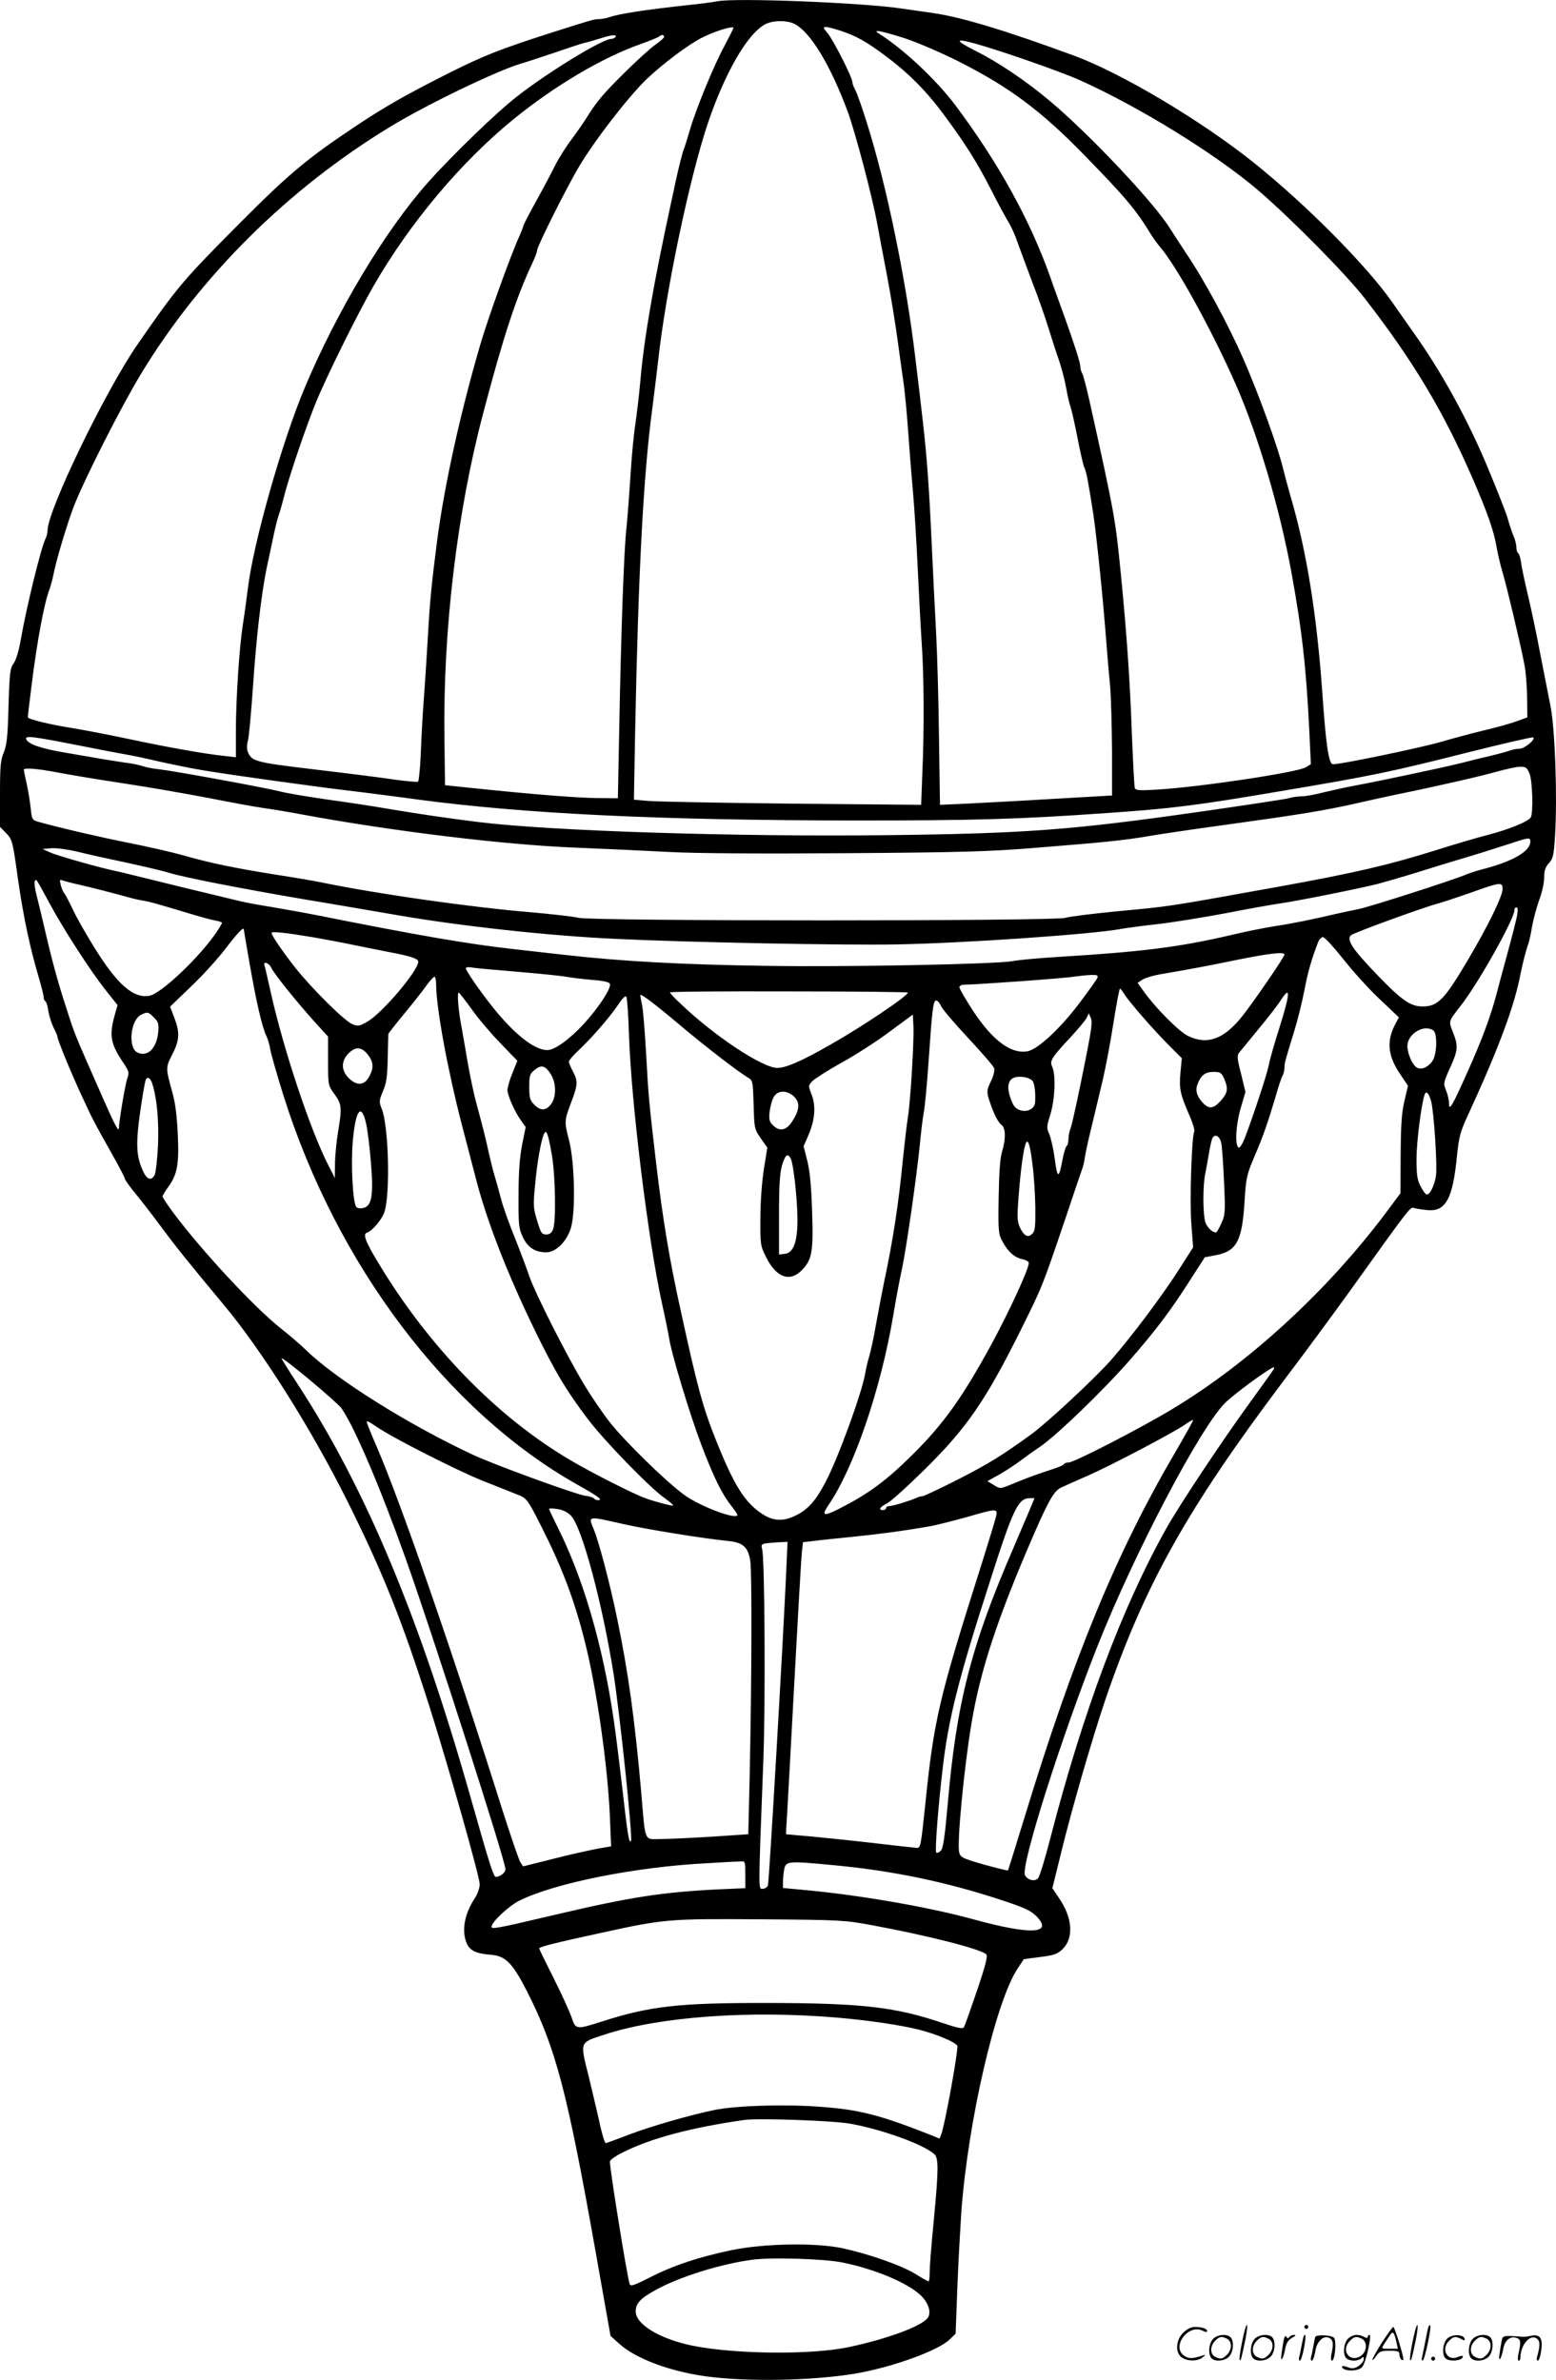
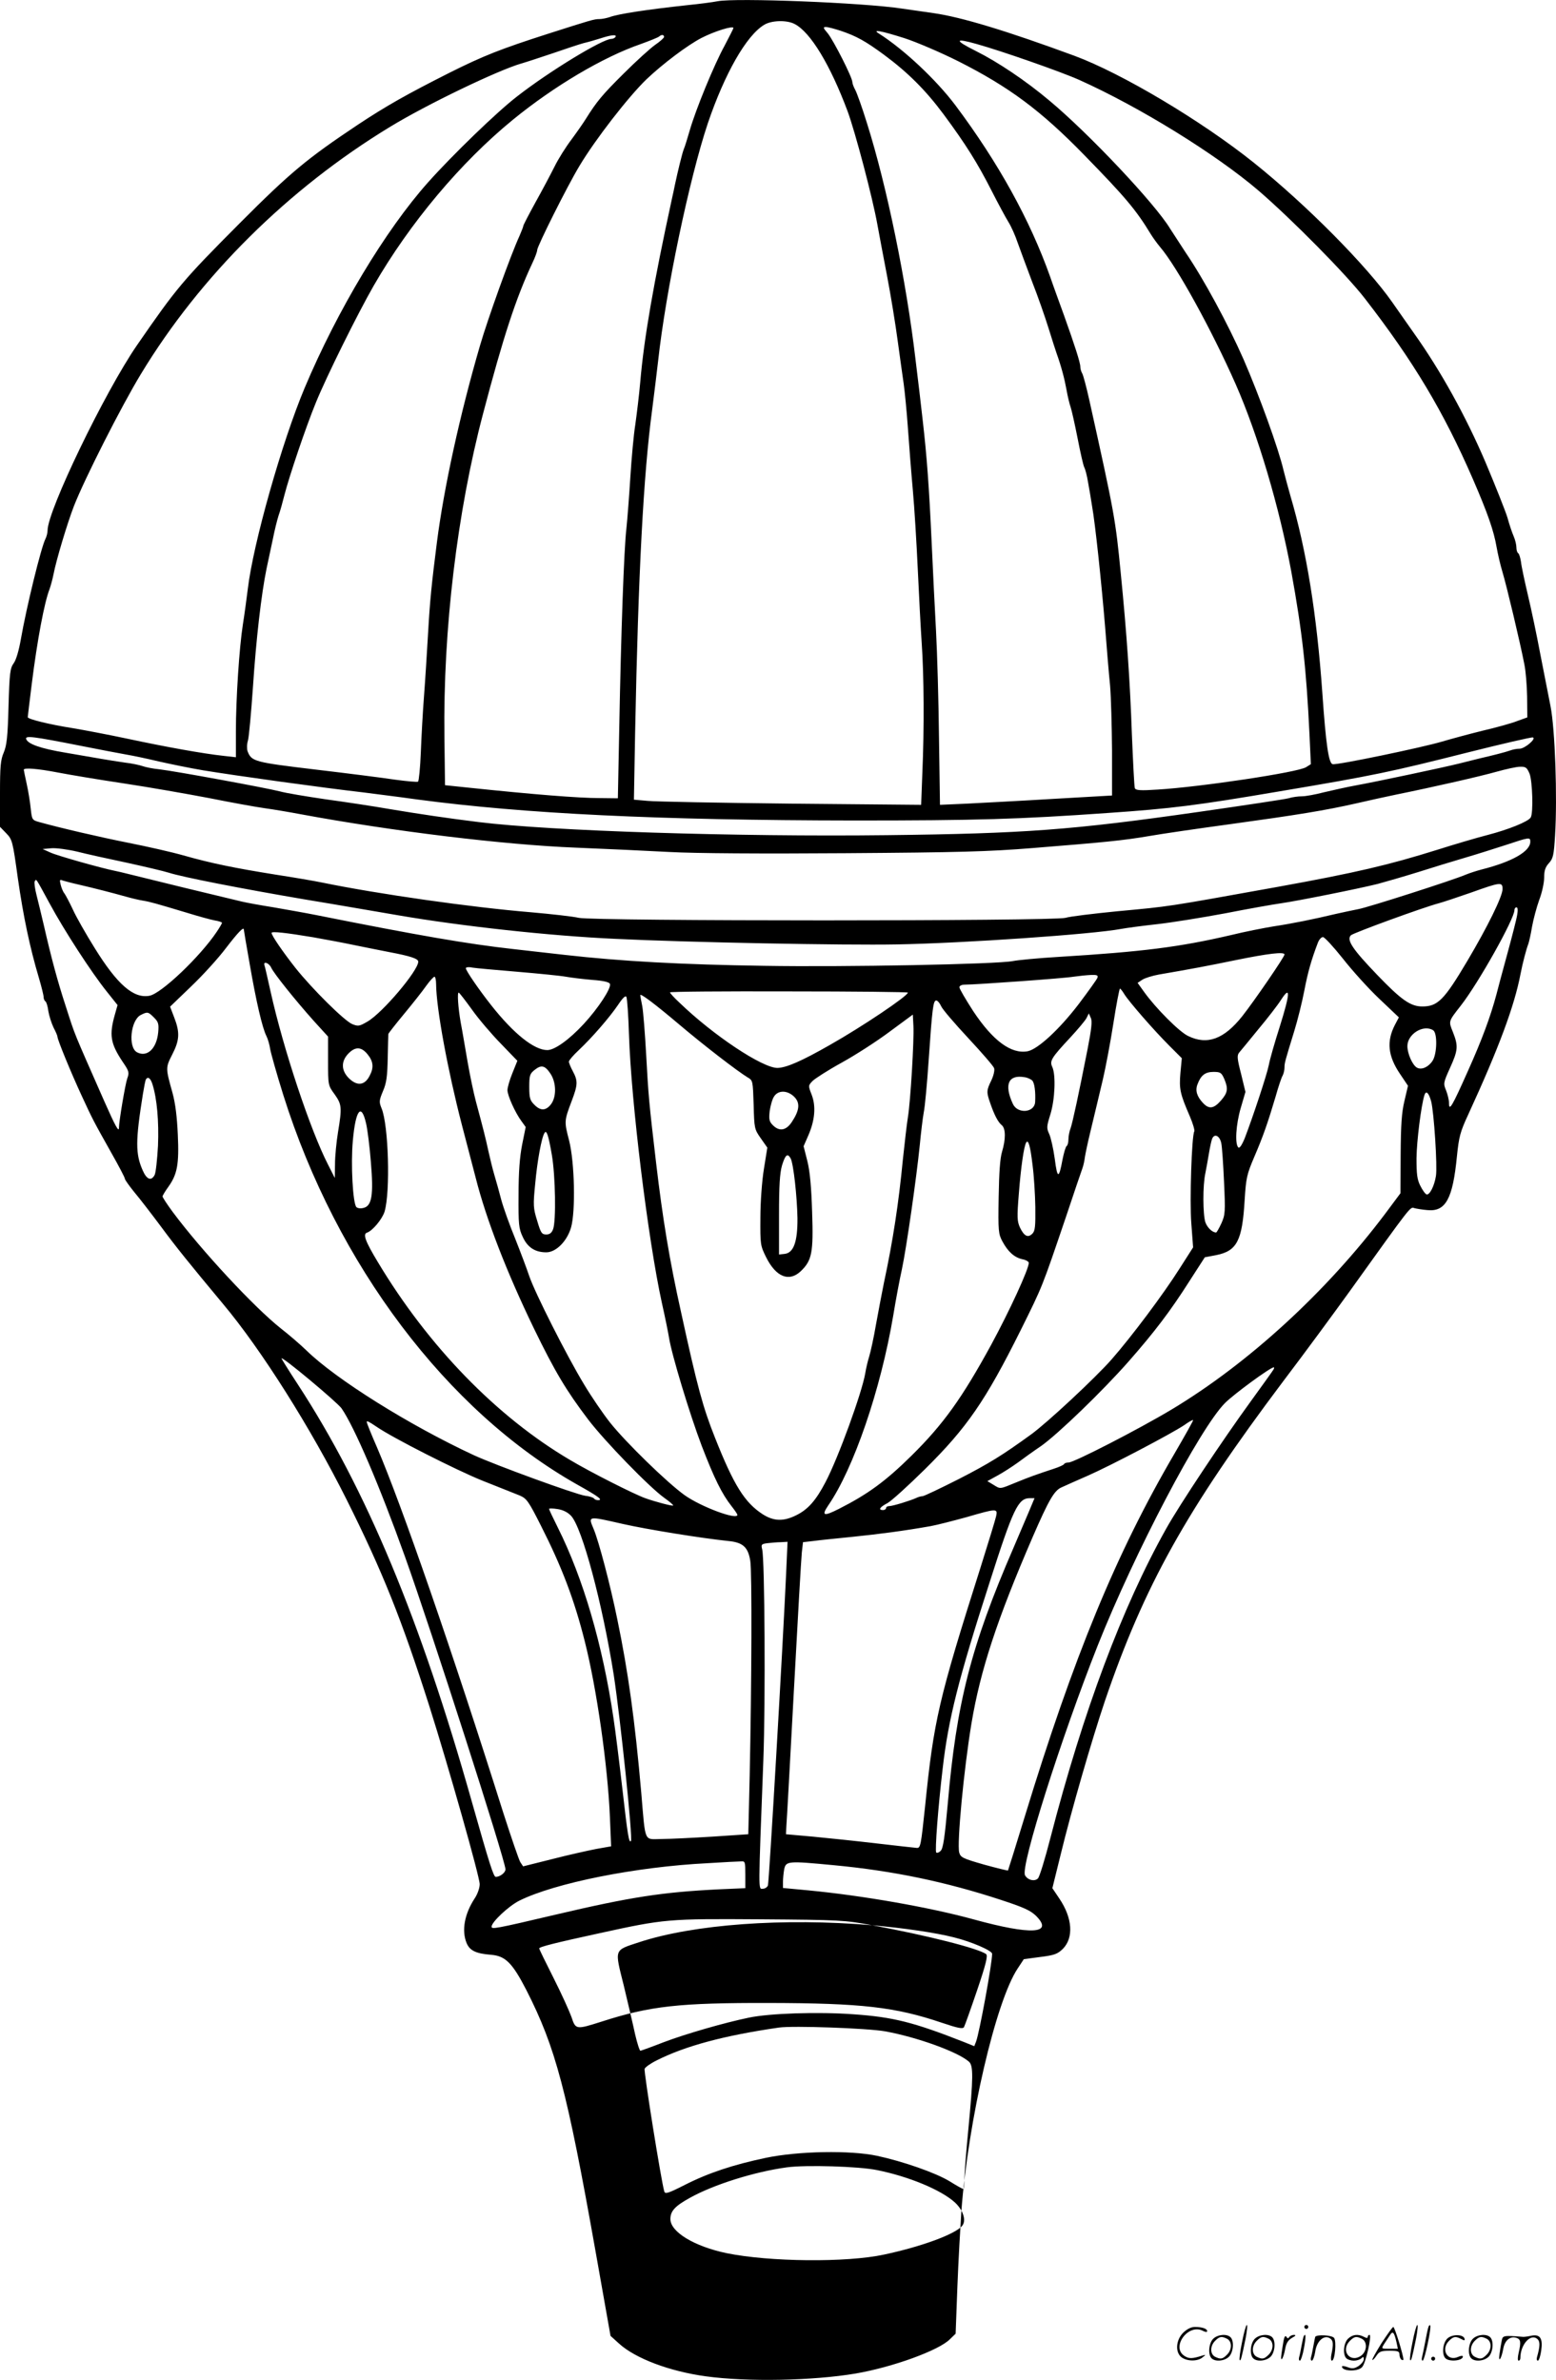
<svg xmlns="http://www.w3.org/2000/svg" version="1.0" viewBox="0 0 784.973 1200.33" preserveAspectRatio="xMidYMid meet">
  <g transform="translate(-0,1200.626) scale(0.1,-0.1)" fill="#000000" stroke="none">
-     <path d="M3620 12000 c-25 -5 -94 -14 -155 -20 -202 -22 -347 -44 -389 -60 -15 -5 -39 -10 -52 -10 -27 0 -40 -4 -259 -74 -240 -77 -326 -111 -496 -196 -216 -109 -319 -167 -464 -263 -255 -170 -341 -241 -595 -496 -289 -290 -318 -325 -519 -616 -163 -237 -451 -834 -451 -934 0 -12 -5 -31 -10 -41 -22 -41 -97 -348 -125 -509 -10 -57 -24 -104 -36 -120 -18 -25 -21 -48 -26 -217 -4 -154 -9 -197 -24 -233 -16 -37 -19 -69 -19 -209 l0 -166 31 -32 c31 -32 33 -39 59 -227 28 -195 61 -351 106 -502 13 -44 24 -88 24 -97 0 -9 4 -19 9 -22 5 -3 12 -25 15 -50 4 -24 16 -61 26 -82 11 -21 20 -42 20 -47 0 -15 70 -185 122 -297 56 -121 58 -125 149 -287 38 -67 69 -126 69 -132 0 -5 22 -36 48 -68 27 -32 87 -110 134 -173 76 -103 143 -186 313 -390 193 -230 443 -626 624 -988 181 -362 278 -605 417 -1041 96 -303 254 -860 254 -898 0 -19 -11 -50 -25 -71 -52 -79 -67 -163 -41 -226 16 -38 47 -53 124 -59 72 -6 107 -41 178 -179 147 -289 204 -503 349 -1320 l75 -423 42 -38 c83 -76 256 -141 439 -166 211 -29 541 -22 755 14 187 32 421 117 476 173 l29 28 9 240 c5 131 15 302 20 379 35 461 174 1058 284 1223 l31 47 83 11 c72 9 87 15 114 41 55 56 49 155 -18 254 l-35 52 41 166 c56 231 159 585 224 778 198 581 411 963 899 1612 111 146 262 352 337 456 314 438 304 425 325 418 11 -3 41 -8 66 -10 92 -9 128 56 149 272 10 97 16 122 57 210 154 335 233 547 264 710 10 52 29 125 39 150 4 11 13 51 19 88 7 38 23 98 36 134 14 36 25 87 25 113 0 36 6 53 24 73 21 23 25 39 31 140 12 191 0 537 -23 652 -11 55 -34 174 -52 265 -17 91 -45 224 -62 295 -17 72 -33 147 -35 168 -3 20 -9 40 -14 43 -5 3 -9 16 -9 29 0 13 -6 39 -14 57 -8 18 -22 60 -31 93 -10 33 -60 159 -111 280 -99 232 -227 463 -361 651 -37 53 -86 122 -108 154 -129 185 -434 493 -700 706 -265 212 -667 451 -905 539 -342 126 -570 195 -710 215 -30 4 -102 15 -160 23 -197 30 -838 55 -930 37z m389 -115 c80 -41 180 -207 267 -440 39 -106 126 -436 150 -570 8 -44 30 -161 49 -260 19 -99 43 -247 54 -330 11 -82 25 -179 30 -215 5 -36 15 -135 21 -220 6 -85 17 -227 25 -315 8 -88 19 -268 25 -400 6 -132 15 -301 20 -375 11 -157 13 -428 3 -654 l-6 -159 -656 6 c-361 4 -687 10 -725 14 l-68 6 6 336 c16 811 42 1303 86 1631 10 80 24 190 30 245 39 356 158 922 251 1200 85 250 194 442 284 496 37 23 115 25 154 4z m-309 -20 c0 -3 -20 -42 -44 -88 -54 -98 -146 -323 -176 -427 -12 -41 -25 -84 -30 -95 -8 -19 -31 -114 -45 -180 -3 -16 -10 -48 -15 -70 -93 -428 -141 -703 -160 -925 -6 -69 -18 -165 -25 -215 -8 -49 -19 -169 -25 -265 -6 -96 -15 -213 -20 -260 -12 -101 -27 -520 -36 -1007 l-7 -353 -91 1 c-107 0 -332 18 -666 53 l-115 12 -3 244 c-7 540 64 1134 195 1630 102 388 166 583 248 758 14 29 25 59 25 67 0 19 152 323 213 424 80 134 247 349 338 437 82 78 208 173 278 209 66 34 161 63 161 50z m541 -14 c80 -27 125 -52 220 -122 120 -89 209 -178 299 -299 114 -154 171 -246 241 -383 34 -67 73 -139 86 -160 14 -22 35 -69 47 -105 13 -37 46 -125 73 -197 28 -71 65 -177 83 -235 18 -58 36 -114 40 -125 24 -67 40 -128 50 -183 6 -35 16 -75 21 -89 5 -14 21 -85 35 -156 14 -72 29 -139 34 -148 5 -9 14 -43 19 -75 6 -32 15 -86 20 -119 16 -87 48 -391 66 -610 8 -104 19 -237 25 -295 5 -58 9 -206 10 -330 l0 -226 -297 -17 c-164 -10 -360 -20 -435 -24 l-136 -6 -5 339 c-2 186 -9 429 -15 539 -6 110 -16 310 -22 445 -13 282 -24 432 -45 615 -8 72 -24 209 -36 305 -47 401 -145 877 -245 1194 -24 78 -51 153 -59 168 -8 14 -15 33 -15 40 0 24 -95 210 -124 246 -24 28 -25 32 -9 32 10 0 43 -9 74 -19z m321 -37 c62 -20 185 -73 273 -117 255 -129 415 -247 636 -474 205 -210 260 -275 334 -397 11 -18 32 -47 47 -65 85 -99 261 -419 382 -693 112 -255 220 -619 280 -943 56 -308 76 -490 92 -821 l7 -152 -24 -15 c-39 -26 -534 -100 -748 -113 -90 -6 -111 -4 -116 7 -3 8 -9 131 -15 274 -9 260 -26 509 -56 810 -27 274 -30 294 -159 875 -14 63 -30 123 -35 132 -6 10 -10 25 -10 35 0 20 -29 110 -82 258 -22 61 -54 148 -70 195 -102 287 -261 575 -478 865 -97 129 -260 282 -386 362 -37 23 11 14 128 -23z m-1457 6 c-3 -5 -13 -10 -21 -10 -44 0 -311 -162 -474 -289 -102 -78 -329 -298 -451 -435 -214 -240 -457 -644 -622 -1036 -114 -271 -260 -785 -287 -1015 -6 -49 -17 -130 -25 -180 -18 -116 -35 -374 -35 -539 l0 -129 -62 7 c-103 11 -291 45 -483 86 -99 21 -225 45 -280 54 -114 18 -225 45 -225 55 0 3 9 78 20 166 28 224 64 414 90 480 6 17 15 50 20 75 13 69 69 256 103 344 53 136 240 505 338 666 299 494 743 934 1256 1246 185 113 545 286 663 320 25 7 97 31 160 52 63 22 133 45 155 51 22 5 60 16 85 24 55 18 83 20 75 7z m245 0 c0 -5 -20 -23 -45 -40 -24 -17 -96 -82 -159 -145 -107 -106 -136 -141 -191 -229 -11 -18 -43 -64 -71 -102 -29 -38 -68 -100 -87 -139 -19 -38 -62 -119 -96 -180 -33 -60 -61 -114 -61 -118 0 -4 -9 -27 -19 -50 -44 -95 -161 -421 -199 -552 -102 -349 -183 -721 -218 -995 -26 -204 -35 -291 -44 -450 -6 -102 -15 -248 -21 -325 -6 -77 -13 -204 -16 -283 -3 -78 -10 -145 -14 -148 -5 -3 -57 2 -117 10 -59 9 -240 32 -401 51 -310 37 -322 41 -342 92 -4 12 -4 36 2 55 5 18 16 139 25 268 16 242 42 469 69 600 9 41 23 109 32 150 8 41 21 93 28 115 8 22 21 69 30 105 25 97 107 340 159 467 53 130 209 445 291 588 182 316 439 622 702 837 208 170 456 317 648 383 44 16 84 32 90 37 12 11 25 10 25 -2z m1578 -36 c125 -35 423 -139 517 -181 303 -136 689 -374 905 -559 167 -144 443 -423 536 -544 245 -316 397 -571 544 -909 75 -173 106 -262 120 -344 6 -34 19 -91 30 -127 20 -66 89 -355 110 -464 7 -33 13 -106 14 -164 l1 -104 -50 -18 c-27 -11 -106 -33 -175 -49 -69 -17 -161 -42 -205 -55 -101 -30 -528 -119 -552 -114 -20 4 -34 98 -52 358 -28 398 -80 721 -161 995 -11 39 -27 97 -35 130 -25 108 -122 376 -202 560 -78 177 -200 403 -292 538 -25 38 -60 92 -78 120 -76 126 -410 480 -608 645 -121 102 -262 196 -372 251 -110 55 -108 67 5 35z m-4528 -3538 c102 -20 210 -41 240 -46 30 -5 102 -20 160 -34 58 -13 159 -34 225 -45 164 -27 604 -88 805 -111 52 -7 176 -22 275 -36 540 -72 1214 -105 2205 -106 615 0 827 6 1280 38 321 22 447 38 865 109 482 81 560 98 949 196 175 44 323 78 329 76 19 -6 -41 -57 -67 -57 -14 0 -35 -4 -48 -9 -22 -8 -84 -24 -158 -41 -19 -5 -64 -16 -100 -25 -76 -19 -410 -90 -525 -111 -44 -8 -114 -24 -157 -34 -42 -11 -91 -20 -110 -20 -18 0 -49 -4 -68 -10 -19 -5 -224 -36 -455 -69 -637 -91 -876 -109 -1570 -117 -756 -9 -1700 21 -2060 66 -162 20 -295 40 -446 65 -85 15 -232 37 -327 50 -95 14 -199 31 -231 40 -71 18 -522 101 -606 111 -33 3 -71 11 -85 16 -14 5 -54 14 -90 18 -36 5 -90 14 -120 19 -30 5 -111 19 -180 31 -126 21 -190 44 -198 69 -6 18 35 13 268 -33z m7316 -141 c15 -37 20 -200 6 -222 -13 -21 -113 -61 -217 -88 -55 -14 -170 -48 -255 -75 -243 -76 -408 -115 -800 -186 -584 -105 -539 -98 -815 -124 -121 -12 -238 -26 -260 -33 -58 -17 -2376 -17 -2455 0 -30 7 -138 19 -240 28 -303 25 -772 92 -1055 150 -38 8 -144 26 -235 40 -206 33 -324 57 -465 97 -60 17 -184 45 -275 63 -146 29 -344 75 -452 105 -36 10 -37 12 -43 68 -3 31 -12 87 -20 123 -8 37 -15 70 -15 73 0 11 69 6 172 -14 57 -11 206 -36 333 -55 126 -19 320 -53 430 -74 110 -22 236 -45 280 -51 44 -6 127 -20 185 -31 459 -85 1025 -154 1385 -168 149 -6 362 -16 475 -22 128 -7 460 -9 885 -6 573 4 722 8 945 26 361 29 456 38 590 61 63 11 248 38 410 60 334 46 477 69 635 105 61 14 151 34 200 44 192 39 424 92 505 115 47 13 100 25 118 25 29 1 35 -4 48 -34z m4 -344 c0 -49 -91 -101 -245 -140 -27 -7 -63 -19 -80 -26 -62 -27 -496 -166 -542 -174 -26 -5 -77 -16 -113 -24 -113 -27 -222 -49 -315 -63 -49 -8 -146 -27 -215 -44 -263 -61 -445 -84 -870 -110 -102 -6 -205 -16 -230 -21 -78 -16 -850 -31 -1255 -24 -416 6 -722 23 -1005 55 -96 11 -215 24 -265 30 -224 25 -474 68 -990 171 -55 11 -152 28 -215 39 -63 10 -135 23 -160 29 -25 6 -157 38 -295 71 -137 34 -266 65 -285 70 -19 5 -46 11 -60 14 -70 14 -290 76 -325 92 l-40 18 44 4 c25 2 83 -6 130 -17 47 -12 160 -37 251 -56 91 -20 185 -42 210 -50 72 -23 364 -80 687 -135 164 -27 376 -64 471 -80 320 -55 764 -104 1097 -119 371 -18 1152 -33 1420 -28 336 6 987 51 1130 78 27 5 109 16 182 24 72 8 227 33 345 55 117 23 242 45 278 50 85 12 394 74 490 98 41 11 134 38 205 60 72 23 177 55 235 72 58 17 150 46 205 64 121 40 125 41 125 17z m-7470 -311 c74 -137 211 -348 288 -444 l55 -69 -13 -46 c-30 -105 -23 -147 38 -239 33 -48 35 -55 24 -85 -10 -28 -42 -217 -42 -249 0 -25 -19 10 -73 132 -162 368 -145 325 -195 480 -42 128 -73 244 -111 410 -12 52 -29 121 -37 153 -8 31 -12 62 -9 68 9 13 2 23 75 -111z m150 94 c78 -18 167 -41 235 -60 28 -8 66 -17 85 -20 37 -6 65 -14 225 -62 55 -17 117 -34 138 -38 20 -3 37 -9 37 -12 0 -3 -12 -24 -27 -46 -83 -124 -279 -311 -339 -322 -80 -15 -162 56 -276 240 -45 72 -95 160 -111 196 -17 36 -36 72 -42 80 -7 8 -15 28 -19 44 -6 25 -5 28 11 21 10 -3 47 -13 83 -21z m7180 -22 c0 -37 -76 -191 -178 -363 -117 -197 -149 -229 -227 -229 -59 0 -106 33 -227 159 -126 131 -156 177 -133 200 12 12 365 141 445 162 19 5 91 29 160 53 151 54 160 55 160 18z m74 -129 c-3 -21 -26 -110 -50 -198 -24 -88 -49 -180 -55 -205 -30 -112 -73 -228 -143 -384 -81 -182 -96 -207 -96 -163 0 15 -7 44 -15 64 -14 34 -14 38 20 113 41 90 42 111 15 180 -23 57 -24 53 40 135 89 114 270 437 270 481 0 8 5 14 10 14 7 0 8 -14 4 -37z m-6424 -75 c0 -2 13 -81 30 -176 32 -185 63 -320 84 -361 7 -14 16 -44 19 -66 4 -22 33 -126 66 -231 269 -856 827 -1596 1484 -1966 109 -61 131 -78 103 -78 -8 0 -17 4 -20 9 -3 4 -22 11 -43 13 -49 7 -452 154 -563 205 -325 151 -696 383 -845 529 -30 29 -88 79 -128 110 -135 107 -400 392 -546 588 -28 38 -51 73 -51 78 0 4 13 26 29 48 45 63 55 113 48 263 -4 90 -12 157 -27 212 -35 125 -35 126 -1 193 37 72 39 111 10 186 l-21 55 105 101 c59 56 139 144 178 196 59 77 89 108 89 92z m350 -39 c63 -11 158 -29 210 -40 52 -11 131 -26 175 -35 106 -20 145 -33 145 -48 0 -45 -180 -258 -256 -302 -41 -24 -47 -25 -77 -13 -39 16 -201 176 -287 284 -63 80 -120 163 -120 176 0 9 72 1 210 -22z m5194 -107 c47 -60 129 -151 184 -203 l99 -94 -20 -38 c-43 -83 -35 -157 25 -246 l41 -61 -18 -77 c-14 -58 -18 -121 -19 -270 l-1 -195 -76 -102 c-297 -395 -692 -757 -1079 -989 -167 -100 -492 -267 -519 -267 -10 0 -21 -3 -23 -8 -1 -4 -25 -15 -53 -24 -88 -29 -119 -40 -190 -69 -83 -34 -77 -34 -114 -11 l-30 18 51 28 c28 15 74 45 102 65 28 21 81 59 118 84 85 60 312 279 442 427 130 148 210 253 306 404 l78 121 58 11 c104 21 131 72 143 278 7 111 11 129 48 216 46 107 69 174 108 305 14 50 30 98 36 107 5 10 9 28 9 40 0 23 2 30 49 183 17 55 40 147 51 205 18 94 36 157 69 243 6 15 17 27 25 27 8 0 53 -49 100 -108z m-294 20 c0 -12 -153 -235 -213 -311 -92 -116 -177 -147 -273 -100 -45 21 -164 141 -222 222 l-33 46 24 16 c14 9 51 20 83 26 169 29 243 43 389 73 162 33 245 43 245 28z m-5112 -66 c13 -29 122 -165 216 -270 l71 -78 0 -123 c0 -122 0 -123 33 -168 36 -51 38 -65 17 -192 -8 -49 -15 -121 -15 -160 l-1 -70 -34 67 c-89 173 -226 584 -290 873 -15 66 -28 126 -31 133 -7 22 23 12 34 -12z m1242 -21 c107 -9 218 -20 245 -25 28 -5 87 -12 133 -16 56 -4 85 -11 89 -20 8 -21 -59 -123 -132 -202 -74 -80 -147 -132 -184 -132 -66 0 -169 82 -282 225 -64 81 -129 176 -129 188 0 5 15 7 33 3 17 -3 120 -12 227 -21z m2926 -31 c-3 -8 -46 -68 -95 -133 -98 -128 -206 -227 -257 -237 -83 -15 -175 53 -274 202 -38 59 -70 113 -70 121 0 7 11 13 26 13 58 0 503 32 549 40 28 4 67 8 89 9 31 1 37 -2 32 -15z m-3336 -31 c1 -124 59 -436 130 -710 23 -87 54 -207 70 -268 53 -209 156 -475 294 -760 105 -216 163 -313 273 -458 84 -110 309 -342 385 -396 27 -19 46 -36 44 -38 -4 -4 -91 19 -141 37 -56 20 -274 130 -378 192 -371 218 -717 575 -971 999 -64 106 -76 141 -55 148 28 9 77 68 89 106 30 101 20 437 -15 521 -13 32 -13 39 7 87 18 41 22 75 24 167 1 63 3 118 3 121 1 4 36 49 80 102 43 52 93 115 111 141 18 25 37 46 42 46 4 0 8 -17 8 -37z m3472 -51 c22 -36 146 -179 227 -260 l63 -63 -7 -74 c-7 -81 -2 -105 47 -218 16 -37 26 -72 23 -77 -13 -21 -24 -350 -15 -465 l9 -120 -67 -105 c-82 -130 -244 -346 -345 -461 -80 -91 -323 -318 -406 -378 -145 -105 -211 -146 -365 -225 -93 -47 -175 -86 -182 -86 -8 0 -22 -4 -32 -9 -28 -13 -118 -41 -136 -41 -9 0 -16 -4 -16 -10 0 -5 -7 -10 -15 -10 -26 0 -17 15 22 35 20 11 105 88 188 170 213 210 307 347 484 702 112 226 106 211 229 573 41 124 79 234 83 245 4 11 10 36 12 55 3 19 15 76 27 125 35 145 37 155 64 268 14 60 38 187 53 283 15 96 30 174 33 174 3 0 13 -13 22 -28z m-1092 8 c0 -17 -232 -173 -395 -265 -142 -81 -218 -114 -263 -115 -76 0 -323 164 -494 329 -27 25 -48 48 -48 52 0 4 270 6 600 5 330 0 600 -3 600 -6z m1876 -172 c-25 -78 -50 -165 -55 -193 -10 -50 -79 -258 -121 -368 -15 -37 -27 -54 -33 -48 -18 18 -12 115 12 198 l24 82 -22 91 c-20 77 -21 93 -10 107 8 10 52 62 97 118 46 55 98 122 115 149 48 74 46 33 -7 -136z m-4075 86 c34 -48 100 -125 146 -172 l83 -86 -25 -62 c-14 -34 -25 -73 -25 -86 0 -27 39 -114 71 -157 l21 -29 -18 -89 c-12 -62 -18 -136 -18 -253 -1 -149 1 -170 21 -212 24 -53 62 -78 119 -78 49 0 105 56 125 126 23 81 18 328 -10 438 -25 96 -25 99 13 199 31 82 32 101 6 150 -11 20 -20 42 -20 49 0 6 22 32 49 57 69 65 157 167 199 229 24 36 38 49 42 40 4 -7 10 -92 13 -188 11 -342 96 -1035 166 -1355 16 -71 32 -150 36 -175 13 -85 105 -388 165 -546 63 -164 102 -243 151 -305 16 -20 29 -40 29 -43 0 -28 -183 40 -266 99 -87 62 -296 265 -377 367 -34 43 -93 129 -130 191 -88 145 -249 464 -277 547 -12 36 -44 121 -71 189 -28 68 -59 155 -70 195 -10 39 -26 96 -35 126 -9 30 -22 84 -30 120 -14 65 -25 109 -63 250 -11 41 -30 131 -42 200 -12 69 -27 159 -35 200 -13 75 -18 150 -10 150 3 0 33 -39 67 -86z m1042 -72 c131 -111 298 -239 349 -270 26 -15 26 -17 30 -138 3 -120 4 -123 36 -169 l33 -47 -17 -106 c-10 -60 -18 -169 -18 -247 -1 -137 0 -141 29 -200 50 -100 116 -126 175 -70 56 54 64 93 57 298 -4 127 -11 205 -24 257 l-19 75 24 55 c33 76 39 146 17 204 -18 46 -18 47 4 70 12 12 77 54 146 92 69 38 178 108 242 156 l118 87 3 -57 c4 -69 -15 -385 -28 -462 -5 -30 -16 -125 -25 -210 -22 -227 -50 -410 -96 -625 -10 -49 -28 -144 -40 -210 -11 -65 -27 -137 -34 -160 -7 -22 -16 -60 -20 -85 -16 -96 -136 -427 -201 -550 -47 -90 -87 -136 -145 -165 -65 -33 -114 -32 -170 3 -92 59 -147 147 -242 387 -61 153 -89 256 -171 632 -59 265 -93 473 -126 753 -36 306 -39 341 -50 543 -6 110 -15 222 -20 249 -6 28 -10 53 -10 55 0 11 71 -42 193 -145z m1325 89 c7 -16 69 -88 137 -161 68 -73 127 -141 130 -151 4 -11 -3 -39 -14 -62 -25 -51 -25 -59 -5 -116 20 -58 39 -95 58 -110 20 -17 20 -71 1 -134 -10 -33 -15 -106 -17 -230 -3 -170 -1 -185 19 -222 28 -52 60 -81 101 -90 17 -3 32 -12 32 -18 0 -32 -97 -242 -189 -412 -148 -271 -242 -402 -403 -561 -131 -129 -220 -194 -366 -268 -77 -39 -89 -35 -54 17 129 187 265 585 328 957 13 80 33 186 44 235 23 108 74 465 90 625 6 63 15 138 20 165 6 28 17 147 25 265 18 263 23 300 38 300 7 0 18 -13 25 -29z m-3971 -57 c22 -22 25 -32 21 -75 -8 -82 -56 -127 -107 -100 -46 25 -32 162 19 188 34 17 37 17 67 -13z m4710 -157 c-46 -234 -76 -372 -86 -401 -6 -15 -11 -40 -11 -56 0 -16 -4 -31 -9 -34 -5 -3 -14 -34 -21 -69 -18 -98 -26 -97 -39 5 -7 51 -20 108 -28 125 -14 30 -13 38 6 99 23 75 28 197 10 238 -15 31 -6 46 90 149 38 41 75 85 82 98 l12 24 10 -23 c8 -16 3 -57 -16 -155z m1743 93 c22 -14 20 -119 -3 -154 -21 -32 -55 -47 -78 -35 -23 12 -49 71 -49 109 0 61 81 111 130 80z m-5376 -121 c29 -35 33 -67 11 -108 -25 -50 -64 -54 -106 -12 -38 39 -39 84 -2 123 35 36 65 36 97 -3z m923 -98 c30 -45 31 -118 2 -155 -26 -33 -53 -33 -84 -1 -21 21 -25 33 -25 89 0 58 3 67 27 86 34 27 52 23 80 -19z m3399 -26 c21 -50 18 -70 -17 -110 -36 -41 -60 -44 -90 -12 -31 33 -40 63 -28 94 17 46 39 63 81 63 35 0 40 -4 54 -35z m-969 -8 c12 -12 18 -58 15 -110 -4 -53 -88 -60 -112 -9 -46 99 -23 150 60 135 14 -2 30 -10 37 -16z m-4438 -19 c23 -73 33 -186 28 -311 -4 -70 -11 -136 -17 -147 -17 -32 -40 -23 -60 23 -37 83 -37 149 1 386 6 36 12 68 15 73 10 16 23 7 33 -24z m3238 -64 c30 -30 27 -67 -12 -126 -29 -44 -63 -50 -96 -17 -18 18 -21 29 -16 72 4 27 13 60 22 73 21 33 68 32 102 -2z m3213 -23 c14 -54 32 -328 24 -376 -8 -51 -32 -97 -47 -93 -7 2 -21 22 -32 44 -16 32 -19 58 -19 139 1 87 23 263 40 318 8 25 22 12 34 -32z m-5373 -112 c7 -30 18 -117 24 -194 14 -166 5 -221 -37 -231 -14 -4 -30 -2 -36 4 -18 18 -29 217 -18 335 14 157 43 193 67 86z m937 -158 c18 -105 22 -335 6 -375 -7 -18 -17 -26 -34 -26 -23 0 -28 8 -46 69 -20 64 -21 78 -10 187 10 112 32 234 47 256 10 18 20 -12 37 -111z m3377 60 c4 -18 10 -106 14 -196 7 -151 6 -165 -13 -208 -12 -26 -24 -47 -27 -47 -19 0 -44 24 -54 51 -13 39 -14 187 0 249 5 25 13 70 18 100 5 30 12 63 16 73 12 28 38 15 46 -22z m-952 -111 c7 -52 13 -148 14 -212 1 -98 -1 -120 -15 -134 -22 -22 -41 -13 -62 30 -15 33 -16 51 -6 174 10 128 25 236 37 256 11 17 21 -20 32 -114z m-1220 33 c14 -28 32 -191 34 -300 1 -119 -19 -176 -65 -181 l-28 -3 0 199 c0 149 4 211 15 250 17 55 28 64 44 35z m-2266 -1260 c65 -94 191 -388 320 -748 132 -368 507 -1534 507 -1577 0 -17 -28 -38 -49 -38 -11 0 -31 62 -121 380 -259 918 -532 1574 -877 2103 -46 70 -83 130 -83 132 0 14 281 -221 303 -252z m4701 195 c-4 -7 -55 -78 -113 -158 -144 -198 -361 -524 -428 -644 -222 -396 -419 -922 -584 -1560 -27 -105 -55 -197 -63 -204 -17 -17 -52 -8 -65 16 -24 44 183 695 366 1157 187 471 517 1099 643 1225 46 46 229 180 246 180 3 0 2 -6 -2 -12z m-500 -425 c-293 -501 -508 -1023 -754 -1828 -45 -148 -84 -271 -85 -273 -1 -1 -56 12 -121 30 -108 31 -118 36 -125 61 -12 45 23 417 62 652 45 268 129 524 309 940 80 184 108 233 144 249 17 8 78 35 135 60 116 51 424 213 486 255 22 16 42 27 44 25 2 -2 -41 -78 -95 -171z m-4024 137 c83 -57 403 -219 532 -271 84 -33 170 -68 191 -76 34 -15 44 -29 106 -152 105 -207 168 -372 221 -583 60 -237 116 -626 127 -889 l6 -145 -74 -13 c-41 -8 -141 -30 -222 -51 l-148 -37 -14 21 c-7 11 -45 122 -85 246 -257 815 -514 1557 -638 1846 -29 66 -52 124 -52 128 0 8 10 3 50 -24z m3291 -427 c-16 -38 -51 -120 -78 -183 -215 -496 -288 -784 -332 -1294 -15 -167 -23 -222 -35 -234 -8 -9 -19 -13 -23 -9 -7 8 9 225 33 427 28 244 80 451 234 928 122 382 146 432 206 432 l23 0 -28 -67z m-2310 -22 c56 -60 158 -442 215 -801 34 -222 97 -826 87 -839 -10 -13 -17 32 -43 261 -16 139 -36 300 -45 358 -55 372 -153 706 -281 962 -24 48 -44 90 -44 94 0 3 19 3 43 -1 27 -4 51 -16 68 -34z m2144 -3 c-4 -18 -39 -132 -77 -253 -213 -671 -237 -774 -281 -1208 -21 -199 -23 -212 -42 -211 -11 1 -103 11 -205 23 -102 12 -246 27 -320 34 l-135 12 2 40 c2 22 19 330 38 685 19 355 37 668 40 696 l6 52 52 6 c29 4 117 13 197 21 137 14 259 30 395 54 33 6 114 27 180 45 155 45 159 45 150 4z m-1883 -38 c124 -28 397 -72 532 -86 74 -7 100 -31 111 -100 9 -54 7 -618 -3 -1084 l-7 -295 -180 -12 c-99 -6 -215 -12 -257 -12 -91 -1 -81 -25 -103 234 -32 365 -66 610 -121 875 -35 172 -93 392 -119 454 -28 67 -33 67 147 26z m824 -247 c-16 -357 -86 -1561 -92 -1576 -3 -9 -15 -17 -26 -17 -23 0 -23 -33 3 650 11 290 7 1013 -6 1062 -6 24 -4 27 26 31 19 2 49 5 68 5 l34 2 -7 -157z m-206 -1521 l0 -69 -137 -6 c-279 -14 -440 -38 -818 -127 -310 -73 -325 -75 -325 -61 0 23 86 104 140 131 179 89 588 171 950 189 80 5 155 9 168 9 21 2 22 -2 22 -66z m445 47 c299 -28 567 -84 844 -175 116 -38 149 -53 178 -81 90 -91 -25 -97 -313 -18 -225 62 -565 121 -836 147 l-128 12 0 32 c0 17 3 45 6 62 9 42 18 43 249 21z m195 -303 c276 -51 541 -118 575 -146 9 -8 -1 -50 -46 -183 -32 -94 -62 -178 -66 -185 -6 -10 -31 -5 -111 22 -236 80 -406 99 -872 100 -453 1 -600 -15 -845 -94 -129 -41 -131 -41 -152 23 -10 28 -50 117 -90 196 -40 79 -73 147 -73 150 0 8 80 28 305 77 329 72 344 73 810 70 405 -3 425 -4 565 -30z m-175 -466 c160 -14 322 -38 412 -61 89 -22 193 -67 193 -83 0 -50 -64 -398 -81 -443 l-9 -23 -52 21 c-254 100 -357 126 -558 140 -178 13 -422 5 -527 -17 -121 -25 -317 -81 -430 -124 -59 -23 -112 -42 -117 -43 -4 -1 -16 36 -27 83 -10 47 -36 157 -57 245 -47 188 -51 177 76 219 276 91 730 124 1177 86z m65 -535 c160 -29 366 -103 423 -153 23 -20 22 -81 -3 -342 -11 -113 -20 -226 -20 -252 0 -27 -2 -48 -6 -48 -3 0 -34 17 -69 39 -71 43 -235 100 -365 128 -136 29 -398 24 -561 -10 -166 -35 -290 -76 -410 -137 -85 -43 -99 -47 -103 -32 -15 50 -104 605 -99 618 3 8 31 28 62 43 143 72 339 125 616 165 71 10 444 -3 535 -19z m-40 -700 c159 -32 321 -99 391 -162 43 -39 60 -92 38 -119 -35 -42 -202 -104 -394 -145 -189 -41 -578 -37 -794 7 -163 34 -284 107 -284 172 0 40 22 65 98 107 120 67 327 132 490 154 95 13 363 5 455 -14z M6266 194 c-10 -47 -15 -88 -12 -91 5 -6 9 7 30 110 7 37 10 67 6 67 -4 0 -15 -39 -24 -86z M6580 270 c0 -5 5 -10 10 -10 6 0 10 5 10 10 0 6 -4 10 -10 10 -5 0 -10 -4 -10 -10z M7126 194 c-10 -47 -15 -88 -12 -91 5 -6 9 7 30 110 7 37 10 67 6 67 -4 0 -15 -39 -24 -86z M7206 269 c-3 -8 -10 -41 -16 -74 -6 -33 -14 -68 -16 -77 -3 -10 -1 -18 3 -18 10 0 46 171 38 178 -2 3 -7 -1 -9 -9z M5969 241 c-38 -38 -41 -101 -7 -125 29 -20 79 -20 104 0 18 14 18 15 1 10 -53 -17 -69 -17 -92 -2 -69 45 21 166 94 126 12 -6 21 -7 21 -1 0 12 -25 21 -62 21 -19 0 -39 -10 -59 -29z M6970 189 c-28 -45 -49 -83 -47 -85 2 -3 12 7 21 21 14 21 24 25 66 25 43 0 50 -3 50 -19 0 -11 5 -23 10 -26 6 -3 10 -3 10 1 0 20 -44 164 -51 164 -4 0 -30 -37 -59 -81z m75 4 l7 -33 -42 0 c-42 0 -42 0 -28 23 8 12 21 32 29 44 15 25 22 18 34 -34z M6120 210 c-22 -22 -27 -79 -8 -98 19 -19 66 -14 88 8 22 22 27 79 8 98 -19 19 -66 14 -88 -8z m71 0 c25 -14 25 -54 -1 -80 -23 -23 -33 -24 -61 -10 -25 14 -25 54 1 80 23 23 33 24 61 10z M6330 210 c-22 -22 -27 -79 -8 -98 19 -19 66 -14 88 8 22 22 27 79 8 98 -19 19 -66 14 -88 -8z m71 0 c25 -14 25 -54 -1 -80 -23 -23 -33 -24 -61 -10 -25 14 -25 54 1 80 23 23 33 24 61 10z M6476 204 c-3 -16 -8 -47 -11 -69 -8 -51 10 -26 19 27 5 27 15 42 34 53 18 10 22 14 10 15 -9 0 -20 -5 -24 -11 -5 -8 -9 -8 -14 1 -5 8 -10 3 -14 -16z M6577 223 c-2 -4 -7 -26 -11 -48 -4 -22 -9 -48 -12 -57 -3 -10 -1 -18 4 -18 4 0 14 28 20 62 11 58 10 81 -1 61z M6635 220 c-1 -3 -5 -23 -9 -45 -4 -22 -9 -48 -12 -57 -3 -10 -1 -18 4 -18 5 0 13 20 17 45 7 53 44 87 74 68 17 -11 19 -28 8 -80 -4 -18 -3 -33 2 -33 16 0 24 99 11 115 -12 14 -87 18 -95 5z M6800 210 c-22 -22 -27 -79 -8 -98 7 -7 24 -12 38 -12 14 0 31 5 38 12 9 9 12 8 12 -5 0 -9 -12 -24 -26 -34 -21 -13 -32 -15 -55 -6 -16 6 -29 8 -29 3 0 -24 81 -27 102 -2 18 19 50 162 37 162 -5 0 -9 -5 -9 -10 0 -7 -6 -7 -19 0 -30 16 -59 12 -81 -10z m71 0 c29 -16 25 -65 -6 -86 -56 -37 -103 28 -55 76 23 23 33 24 61 10z M7301 211 c-23 -23 -28 -80 -9 -99 19 -19 88 -13 88 9 0 5 -11 4 -24 -2 -54 -25 -89 38 -46 81 23 23 33 24 62 9 16 -9 19 -8 16 3 -8 22 -64 22 -87 -1z M7430 210 c-22 -22 -27 -79 -8 -98 19 -19 66 -14 88 8 22 22 27 79 8 98 -19 19 -66 14 -88 -8z m71 0 c25 -14 25 -54 -1 -80 -23 -23 -33 -24 -61 -10 -25 14 -25 54 1 80 23 23 33 24 61 10z M7576 201 c-3 -14 -8 -44 -11 -66 -8 -51 10 -26 19 27 8 41 35 63 66 53 22 -7 24 -21 11 -77 -5 -22 -5 -38 0 -38 5 0 9 6 9 13 0 68 51 125 85 97 15 -13 15 -35 -1 -92 -3 -10 -1 -18 4 -18 6 0 13 23 17 50 9 63 -5 84 -49 76 -17 -4 -35 -6 -41 -6 -101 8 -104 7 -109 -19z M7220 110 c0 -5 5 -10 10 -10 6 0 10 5 10 10 0 6 -4 10 -10 10 -5 0 -10 -4 -10 -10z" />
+     <path d="M3620 12000 c-25 -5 -94 -14 -155 -20 -202 -22 -347 -44 -389 -60 -15 -5 -39 -10 -52 -10 -27 0 -40 -4 -259 -74 -240 -77 -326 -111 -496 -196 -216 -109 -319 -167 -464 -263 -255 -170 -341 -241 -595 -496 -289 -290 -318 -325 -519 -616 -163 -237 -451 -834 -451 -934 0 -12 -5 -31 -10 -41 -22 -41 -97 -348 -125 -509 -10 -57 -24 -104 -36 -120 -18 -25 -21 -48 -26 -217 -4 -154 -9 -197 -24 -233 -16 -37 -19 -69 -19 -209 l0 -166 31 -32 c31 -32 33 -39 59 -227 28 -195 61 -351 106 -502 13 -44 24 -88 24 -97 0 -9 4 -19 9 -22 5 -3 12 -25 15 -50 4 -24 16 -61 26 -82 11 -21 20 -42 20 -47 0 -15 70 -185 122 -297 56 -121 58 -125 149 -287 38 -67 69 -126 69 -132 0 -5 22 -36 48 -68 27 -32 87 -110 134 -173 76 -103 143 -186 313 -390 193 -230 443 -626 624 -988 181 -362 278 -605 417 -1041 96 -303 254 -860 254 -898 0 -19 -11 -50 -25 -71 -52 -79 -67 -163 -41 -226 16 -38 47 -53 124 -59 72 -6 107 -41 178 -179 147 -289 204 -503 349 -1320 l75 -423 42 -38 c83 -76 256 -141 439 -166 211 -29 541 -22 755 14 187 32 421 117 476 173 l29 28 9 240 c5 131 15 302 20 379 35 461 174 1058 284 1223 l31 47 83 11 c72 9 87 15 114 41 55 56 49 155 -18 254 l-35 52 41 166 c56 231 159 585 224 778 198 581 411 963 899 1612 111 146 262 352 337 456 314 438 304 425 325 418 11 -3 41 -8 66 -10 92 -9 128 56 149 272 10 97 16 122 57 210 154 335 233 547 264 710 10 52 29 125 39 150 4 11 13 51 19 88 7 38 23 98 36 134 14 36 25 87 25 113 0 36 6 53 24 73 21 23 25 39 31 140 12 191 0 537 -23 652 -11 55 -34 174 -52 265 -17 91 -45 224 -62 295 -17 72 -33 147 -35 168 -3 20 -9 40 -14 43 -5 3 -9 16 -9 29 0 13 -6 39 -14 57 -8 18 -22 60 -31 93 -10 33 -60 159 -111 280 -99 232 -227 463 -361 651 -37 53 -86 122 -108 154 -129 185 -434 493 -700 706 -265 212 -667 451 -905 539 -342 126 -570 195 -710 215 -30 4 -102 15 -160 23 -197 30 -838 55 -930 37z m389 -115 c80 -41 180 -207 267 -440 39 -106 126 -436 150 -570 8 -44 30 -161 49 -260 19 -99 43 -247 54 -330 11 -82 25 -179 30 -215 5 -36 15 -135 21 -220 6 -85 17 -227 25 -315 8 -88 19 -268 25 -400 6 -132 15 -301 20 -375 11 -157 13 -428 3 -654 l-6 -159 -656 6 c-361 4 -687 10 -725 14 l-68 6 6 336 c16 811 42 1303 86 1631 10 80 24 190 30 245 39 356 158 922 251 1200 85 250 194 442 284 496 37 23 115 25 154 4z m-309 -20 c0 -3 -20 -42 -44 -88 -54 -98 -146 -323 -176 -427 -12 -41 -25 -84 -30 -95 -8 -19 -31 -114 -45 -180 -3 -16 -10 -48 -15 -70 -93 -428 -141 -703 -160 -925 -6 -69 -18 -165 -25 -215 -8 -49 -19 -169 -25 -265 -6 -96 -15 -213 -20 -260 -12 -101 -27 -520 -36 -1007 l-7 -353 -91 1 c-107 0 -332 18 -666 53 l-115 12 -3 244 c-7 540 64 1134 195 1630 102 388 166 583 248 758 14 29 25 59 25 67 0 19 152 323 213 424 80 134 247 349 338 437 82 78 208 173 278 209 66 34 161 63 161 50z m541 -14 c80 -27 125 -52 220 -122 120 -89 209 -178 299 -299 114 -154 171 -246 241 -383 34 -67 73 -139 86 -160 14 -22 35 -69 47 -105 13 -37 46 -125 73 -197 28 -71 65 -177 83 -235 18 -58 36 -114 40 -125 24 -67 40 -128 50 -183 6 -35 16 -75 21 -89 5 -14 21 -85 35 -156 14 -72 29 -139 34 -148 5 -9 14 -43 19 -75 6 -32 15 -86 20 -119 16 -87 48 -391 66 -610 8 -104 19 -237 25 -295 5 -58 9 -206 10 -330 l0 -226 -297 -17 c-164 -10 -360 -20 -435 -24 l-136 -6 -5 339 c-2 186 -9 429 -15 539 -6 110 -16 310 -22 445 -13 282 -24 432 -45 615 -8 72 -24 209 -36 305 -47 401 -145 877 -245 1194 -24 78 -51 153 -59 168 -8 14 -15 33 -15 40 0 24 -95 210 -124 246 -24 28 -25 32 -9 32 10 0 43 -9 74 -19z m321 -37 c62 -20 185 -73 273 -117 255 -129 415 -247 636 -474 205 -210 260 -275 334 -397 11 -18 32 -47 47 -65 85 -99 261 -419 382 -693 112 -255 220 -619 280 -943 56 -308 76 -490 92 -821 l7 -152 -24 -15 c-39 -26 -534 -100 -748 -113 -90 -6 -111 -4 -116 7 -3 8 -9 131 -15 274 -9 260 -26 509 -56 810 -27 274 -30 294 -159 875 -14 63 -30 123 -35 132 -6 10 -10 25 -10 35 0 20 -29 110 -82 258 -22 61 -54 148 -70 195 -102 287 -261 575 -478 865 -97 129 -260 282 -386 362 -37 23 11 14 128 -23z m-1457 6 c-3 -5 -13 -10 -21 -10 -44 0 -311 -162 -474 -289 -102 -78 -329 -298 -451 -435 -214 -240 -457 -644 -622 -1036 -114 -271 -260 -785 -287 -1015 -6 -49 -17 -130 -25 -180 -18 -116 -35 -374 -35 -539 l0 -129 -62 7 c-103 11 -291 45 -483 86 -99 21 -225 45 -280 54 -114 18 -225 45 -225 55 0 3 9 78 20 166 28 224 64 414 90 480 6 17 15 50 20 75 13 69 69 256 103 344 53 136 240 505 338 666 299 494 743 934 1256 1246 185 113 545 286 663 320 25 7 97 31 160 52 63 22 133 45 155 51 22 5 60 16 85 24 55 18 83 20 75 7z m245 0 c0 -5 -20 -23 -45 -40 -24 -17 -96 -82 -159 -145 -107 -106 -136 -141 -191 -229 -11 -18 -43 -64 -71 -102 -29 -38 -68 -100 -87 -139 -19 -38 -62 -119 -96 -180 -33 -60 -61 -114 -61 -118 0 -4 -9 -27 -19 -50 -44 -95 -161 -421 -199 -552 -102 -349 -183 -721 -218 -995 -26 -204 -35 -291 -44 -450 -6 -102 -15 -248 -21 -325 -6 -77 -13 -204 -16 -283 -3 -78 -10 -145 -14 -148 -5 -3 -57 2 -117 10 -59 9 -240 32 -401 51 -310 37 -322 41 -342 92 -4 12 -4 36 2 55 5 18 16 139 25 268 16 242 42 469 69 600 9 41 23 109 32 150 8 41 21 93 28 115 8 22 21 69 30 105 25 97 107 340 159 467 53 130 209 445 291 588 182 316 439 622 702 837 208 170 456 317 648 383 44 16 84 32 90 37 12 11 25 10 25 -2z m1578 -36 c125 -35 423 -139 517 -181 303 -136 689 -374 905 -559 167 -144 443 -423 536 -544 245 -316 397 -571 544 -909 75 -173 106 -262 120 -344 6 -34 19 -91 30 -127 20 -66 89 -355 110 -464 7 -33 13 -106 14 -164 l1 -104 -50 -18 c-27 -11 -106 -33 -175 -49 -69 -17 -161 -42 -205 -55 -101 -30 -528 -119 -552 -114 -20 4 -34 98 -52 358 -28 398 -80 721 -161 995 -11 39 -27 97 -35 130 -25 108 -122 376 -202 560 -78 177 -200 403 -292 538 -25 38 -60 92 -78 120 -76 126 -410 480 -608 645 -121 102 -262 196 -372 251 -110 55 -108 67 5 35z m-4528 -3538 c102 -20 210 -41 240 -46 30 -5 102 -20 160 -34 58 -13 159 -34 225 -45 164 -27 604 -88 805 -111 52 -7 176 -22 275 -36 540 -72 1214 -105 2205 -106 615 0 827 6 1280 38 321 22 447 38 865 109 482 81 560 98 949 196 175 44 323 78 329 76 19 -6 -41 -57 -67 -57 -14 0 -35 -4 -48 -9 -22 -8 -84 -24 -158 -41 -19 -5 -64 -16 -100 -25 -76 -19 -410 -90 -525 -111 -44 -8 -114 -24 -157 -34 -42 -11 -91 -20 -110 -20 -18 0 -49 -4 -68 -10 -19 -5 -224 -36 -455 -69 -637 -91 -876 -109 -1570 -117 -756 -9 -1700 21 -2060 66 -162 20 -295 40 -446 65 -85 15 -232 37 -327 50 -95 14 -199 31 -231 40 -71 18 -522 101 -606 111 -33 3 -71 11 -85 16 -14 5 -54 14 -90 18 -36 5 -90 14 -120 19 -30 5 -111 19 -180 31 -126 21 -190 44 -198 69 -6 18 35 13 268 -33z m7316 -141 c15 -37 20 -200 6 -222 -13 -21 -113 -61 -217 -88 -55 -14 -170 -48 -255 -75 -243 -76 -408 -115 -800 -186 -584 -105 -539 -98 -815 -124 -121 -12 -238 -26 -260 -33 -58 -17 -2376 -17 -2455 0 -30 7 -138 19 -240 28 -303 25 -772 92 -1055 150 -38 8 -144 26 -235 40 -206 33 -324 57 -465 97 -60 17 -184 45 -275 63 -146 29 -344 75 -452 105 -36 10 -37 12 -43 68 -3 31 -12 87 -20 123 -8 37 -15 70 -15 73 0 11 69 6 172 -14 57 -11 206 -36 333 -55 126 -19 320 -53 430 -74 110 -22 236 -45 280 -51 44 -6 127 -20 185 -31 459 -85 1025 -154 1385 -168 149 -6 362 -16 475 -22 128 -7 460 -9 885 -6 573 4 722 8 945 26 361 29 456 38 590 61 63 11 248 38 410 60 334 46 477 69 635 105 61 14 151 34 200 44 192 39 424 92 505 115 47 13 100 25 118 25 29 1 35 -4 48 -34z m4 -344 c0 -49 -91 -101 -245 -140 -27 -7 -63 -19 -80 -26 -62 -27 -496 -166 -542 -174 -26 -5 -77 -16 -113 -24 -113 -27 -222 -49 -315 -63 -49 -8 -146 -27 -215 -44 -263 -61 -445 -84 -870 -110 -102 -6 -205 -16 -230 -21 -78 -16 -850 -31 -1255 -24 -416 6 -722 23 -1005 55 -96 11 -215 24 -265 30 -224 25 -474 68 -990 171 -55 11 -152 28 -215 39 -63 10 -135 23 -160 29 -25 6 -157 38 -295 71 -137 34 -266 65 -285 70 -19 5 -46 11 -60 14 -70 14 -290 76 -325 92 l-40 18 44 4 c25 2 83 -6 130 -17 47 -12 160 -37 251 -56 91 -20 185 -42 210 -50 72 -23 364 -80 687 -135 164 -27 376 -64 471 -80 320 -55 764 -104 1097 -119 371 -18 1152 -33 1420 -28 336 6 987 51 1130 78 27 5 109 16 182 24 72 8 227 33 345 55 117 23 242 45 278 50 85 12 394 74 490 98 41 11 134 38 205 60 72 23 177 55 235 72 58 17 150 46 205 64 121 40 125 41 125 17z m-7470 -311 c74 -137 211 -348 288 -444 l55 -69 -13 -46 c-30 -105 -23 -147 38 -239 33 -48 35 -55 24 -85 -10 -28 -42 -217 -42 -249 0 -25 -19 10 -73 132 -162 368 -145 325 -195 480 -42 128 -73 244 -111 410 -12 52 -29 121 -37 153 -8 31 -12 62 -9 68 9 13 2 23 75 -111z m150 94 c78 -18 167 -41 235 -60 28 -8 66 -17 85 -20 37 -6 65 -14 225 -62 55 -17 117 -34 138 -38 20 -3 37 -9 37 -12 0 -3 -12 -24 -27 -46 -83 -124 -279 -311 -339 -322 -80 -15 -162 56 -276 240 -45 72 -95 160 -111 196 -17 36 -36 72 -42 80 -7 8 -15 28 -19 44 -6 25 -5 28 11 21 10 -3 47 -13 83 -21z m7180 -22 c0 -37 -76 -191 -178 -363 -117 -197 -149 -229 -227 -229 -59 0 -106 33 -227 159 -126 131 -156 177 -133 200 12 12 365 141 445 162 19 5 91 29 160 53 151 54 160 55 160 18z m74 -129 c-3 -21 -26 -110 -50 -198 -24 -88 -49 -180 -55 -205 -30 -112 -73 -228 -143 -384 -81 -182 -96 -207 -96 -163 0 15 -7 44 -15 64 -14 34 -14 38 20 113 41 90 42 111 15 180 -23 57 -24 53 40 135 89 114 270 437 270 481 0 8 5 14 10 14 7 0 8 -14 4 -37z m-6424 -75 c0 -2 13 -81 30 -176 32 -185 63 -320 84 -361 7 -14 16 -44 19 -66 4 -22 33 -126 66 -231 269 -856 827 -1596 1484 -1966 109 -61 131 -78 103 -78 -8 0 -17 4 -20 9 -3 4 -22 11 -43 13 -49 7 -452 154 -563 205 -325 151 -696 383 -845 529 -30 29 -88 79 -128 110 -135 107 -400 392 -546 588 -28 38 -51 73 -51 78 0 4 13 26 29 48 45 63 55 113 48 263 -4 90 -12 157 -27 212 -35 125 -35 126 -1 193 37 72 39 111 10 186 l-21 55 105 101 c59 56 139 144 178 196 59 77 89 108 89 92z m350 -39 c63 -11 158 -29 210 -40 52 -11 131 -26 175 -35 106 -20 145 -33 145 -48 0 -45 -180 -258 -256 -302 -41 -24 -47 -25 -77 -13 -39 16 -201 176 -287 284 -63 80 -120 163 -120 176 0 9 72 1 210 -22z m5194 -107 c47 -60 129 -151 184 -203 l99 -94 -20 -38 c-43 -83 -35 -157 25 -246 l41 -61 -18 -77 c-14 -58 -18 -121 -19 -270 l-1 -195 -76 -102 c-297 -395 -692 -757 -1079 -989 -167 -100 -492 -267 -519 -267 -10 0 -21 -3 -23 -8 -1 -4 -25 -15 -53 -24 -88 -29 -119 -40 -190 -69 -83 -34 -77 -34 -114 -11 l-30 18 51 28 c28 15 74 45 102 65 28 21 81 59 118 84 85 60 312 279 442 427 130 148 210 253 306 404 l78 121 58 11 c104 21 131 72 143 278 7 111 11 129 48 216 46 107 69 174 108 305 14 50 30 98 36 107 5 10 9 28 9 40 0 23 2 30 49 183 17 55 40 147 51 205 18 94 36 157 69 243 6 15 17 27 25 27 8 0 53 -49 100 -108z m-294 20 c0 -12 -153 -235 -213 -311 -92 -116 -177 -147 -273 -100 -45 21 -164 141 -222 222 l-33 46 24 16 c14 9 51 20 83 26 169 29 243 43 389 73 162 33 245 43 245 28z m-5112 -66 c13 -29 122 -165 216 -270 l71 -78 0 -123 c0 -122 0 -123 33 -168 36 -51 38 -65 17 -192 -8 -49 -15 -121 -15 -160 l-1 -70 -34 67 c-89 173 -226 584 -290 873 -15 66 -28 126 -31 133 -7 22 23 12 34 -12z m1242 -21 c107 -9 218 -20 245 -25 28 -5 87 -12 133 -16 56 -4 85 -11 89 -20 8 -21 -59 -123 -132 -202 -74 -80 -147 -132 -184 -132 -66 0 -169 82 -282 225 -64 81 -129 176 -129 188 0 5 15 7 33 3 17 -3 120 -12 227 -21z m2926 -31 c-3 -8 -46 -68 -95 -133 -98 -128 -206 -227 -257 -237 -83 -15 -175 53 -274 202 -38 59 -70 113 -70 121 0 7 11 13 26 13 58 0 503 32 549 40 28 4 67 8 89 9 31 1 37 -2 32 -15z m-3336 -31 c1 -124 59 -436 130 -710 23 -87 54 -207 70 -268 53 -209 156 -475 294 -760 105 -216 163 -313 273 -458 84 -110 309 -342 385 -396 27 -19 46 -36 44 -38 -4 -4 -91 19 -141 37 -56 20 -274 130 -378 192 -371 218 -717 575 -971 999 -64 106 -76 141 -55 148 28 9 77 68 89 106 30 101 20 437 -15 521 -13 32 -13 39 7 87 18 41 22 75 24 167 1 63 3 118 3 121 1 4 36 49 80 102 43 52 93 115 111 141 18 25 37 46 42 46 4 0 8 -17 8 -37z m3472 -51 c22 -36 146 -179 227 -260 l63 -63 -7 -74 c-7 -81 -2 -105 47 -218 16 -37 26 -72 23 -77 -13 -21 -24 -350 -15 -465 l9 -120 -67 -105 c-82 -130 -244 -346 -345 -461 -80 -91 -323 -318 -406 -378 -145 -105 -211 -146 -365 -225 -93 -47 -175 -86 -182 -86 -8 0 -22 -4 -32 -9 -28 -13 -118 -41 -136 -41 -9 0 -16 -4 -16 -10 0 -5 -7 -10 -15 -10 -26 0 -17 15 22 35 20 11 105 88 188 170 213 210 307 347 484 702 112 226 106 211 229 573 41 124 79 234 83 245 4 11 10 36 12 55 3 19 15 76 27 125 35 145 37 155 64 268 14 60 38 187 53 283 15 96 30 174 33 174 3 0 13 -13 22 -28z m-1092 8 c0 -17 -232 -173 -395 -265 -142 -81 -218 -114 -263 -115 -76 0 -323 164 -494 329 -27 25 -48 48 -48 52 0 4 270 6 600 5 330 0 600 -3 600 -6z m1876 -172 c-25 -78 -50 -165 -55 -193 -10 -50 -79 -258 -121 -368 -15 -37 -27 -54 -33 -48 -18 18 -12 115 12 198 l24 82 -22 91 c-20 77 -21 93 -10 107 8 10 52 62 97 118 46 55 98 122 115 149 48 74 46 33 -7 -136z m-4075 86 c34 -48 100 -125 146 -172 l83 -86 -25 -62 c-14 -34 -25 -73 -25 -86 0 -27 39 -114 71 -157 l21 -29 -18 -89 c-12 -62 -18 -136 -18 -253 -1 -149 1 -170 21 -212 24 -53 62 -78 119 -78 49 0 105 56 125 126 23 81 18 328 -10 438 -25 96 -25 99 13 199 31 82 32 101 6 150 -11 20 -20 42 -20 49 0 6 22 32 49 57 69 65 157 167 199 229 24 36 38 49 42 40 4 -7 10 -92 13 -188 11 -342 96 -1035 166 -1355 16 -71 32 -150 36 -175 13 -85 105 -388 165 -546 63 -164 102 -243 151 -305 16 -20 29 -40 29 -43 0 -28 -183 40 -266 99 -87 62 -296 265 -377 367 -34 43 -93 129 -130 191 -88 145 -249 464 -277 547 -12 36 -44 121 -71 189 -28 68 -59 155 -70 195 -10 39 -26 96 -35 126 -9 30 -22 84 -30 120 -14 65 -25 109 -63 250 -11 41 -30 131 -42 200 -12 69 -27 159 -35 200 -13 75 -18 150 -10 150 3 0 33 -39 67 -86z m1042 -72 c131 -111 298 -239 349 -270 26 -15 26 -17 30 -138 3 -120 4 -123 36 -169 l33 -47 -17 -106 c-10 -60 -18 -169 -18 -247 -1 -137 0 -141 29 -200 50 -100 116 -126 175 -70 56 54 64 93 57 298 -4 127 -11 205 -24 257 l-19 75 24 55 c33 76 39 146 17 204 -18 46 -18 47 4 70 12 12 77 54 146 92 69 38 178 108 242 156 l118 87 3 -57 c4 -69 -15 -385 -28 -462 -5 -30 -16 -125 -25 -210 -22 -227 -50 -410 -96 -625 -10 -49 -28 -144 -40 -210 -11 -65 -27 -137 -34 -160 -7 -22 -16 -60 -20 -85 -16 -96 -136 -427 -201 -550 -47 -90 -87 -136 -145 -165 -65 -33 -114 -32 -170 3 -92 59 -147 147 -242 387 -61 153 -89 256 -171 632 -59 265 -93 473 -126 753 -36 306 -39 341 -50 543 -6 110 -15 222 -20 249 -6 28 -10 53 -10 55 0 11 71 -42 193 -145z m1325 89 c7 -16 69 -88 137 -161 68 -73 127 -141 130 -151 4 -11 -3 -39 -14 -62 -25 -51 -25 -59 -5 -116 20 -58 39 -95 58 -110 20 -17 20 -71 1 -134 -10 -33 -15 -106 -17 -230 -3 -170 -1 -185 19 -222 28 -52 60 -81 101 -90 17 -3 32 -12 32 -18 0 -32 -97 -242 -189 -412 -148 -271 -242 -402 -403 -561 -131 -129 -220 -194 -366 -268 -77 -39 -89 -35 -54 17 129 187 265 585 328 957 13 80 33 186 44 235 23 108 74 465 90 625 6 63 15 138 20 165 6 28 17 147 25 265 18 263 23 300 38 300 7 0 18 -13 25 -29z m-3971 -57 c22 -22 25 -32 21 -75 -8 -82 -56 -127 -107 -100 -46 25 -32 162 19 188 34 17 37 17 67 -13z m4710 -157 c-46 -234 -76 -372 -86 -401 -6 -15 -11 -40 -11 -56 0 -16 -4 -31 -9 -34 -5 -3 -14 -34 -21 -69 -18 -98 -26 -97 -39 5 -7 51 -20 108 -28 125 -14 30 -13 38 6 99 23 75 28 197 10 238 -15 31 -6 46 90 149 38 41 75 85 82 98 l12 24 10 -23 c8 -16 3 -57 -16 -155z m1743 93 c22 -14 20 -119 -3 -154 -21 -32 -55 -47 -78 -35 -23 12 -49 71 -49 109 0 61 81 111 130 80z m-5376 -121 c29 -35 33 -67 11 -108 -25 -50 -64 -54 -106 -12 -38 39 -39 84 -2 123 35 36 65 36 97 -3z m923 -98 c30 -45 31 -118 2 -155 -26 -33 -53 -33 -84 -1 -21 21 -25 33 -25 89 0 58 3 67 27 86 34 27 52 23 80 -19z m3399 -26 c21 -50 18 -70 -17 -110 -36 -41 -60 -44 -90 -12 -31 33 -40 63 -28 94 17 46 39 63 81 63 35 0 40 -4 54 -35z m-969 -8 c12 -12 18 -58 15 -110 -4 -53 -88 -60 -112 -9 -46 99 -23 150 60 135 14 -2 30 -10 37 -16z m-4438 -19 c23 -73 33 -186 28 -311 -4 -70 -11 -136 -17 -147 -17 -32 -40 -23 -60 23 -37 83 -37 149 1 386 6 36 12 68 15 73 10 16 23 7 33 -24z m3238 -64 c30 -30 27 -67 -12 -126 -29 -44 -63 -50 -96 -17 -18 18 -21 29 -16 72 4 27 13 60 22 73 21 33 68 32 102 -2z m3213 -23 c14 -54 32 -328 24 -376 -8 -51 -32 -97 -47 -93 -7 2 -21 22 -32 44 -16 32 -19 58 -19 139 1 87 23 263 40 318 8 25 22 12 34 -32z m-5373 -112 c7 -30 18 -117 24 -194 14 -166 5 -221 -37 -231 -14 -4 -30 -2 -36 4 -18 18 -29 217 -18 335 14 157 43 193 67 86z m937 -158 c18 -105 22 -335 6 -375 -7 -18 -17 -26 -34 -26 -23 0 -28 8 -46 69 -20 64 -21 78 -10 187 10 112 32 234 47 256 10 18 20 -12 37 -111z m3377 60 c4 -18 10 -106 14 -196 7 -151 6 -165 -13 -208 -12 -26 -24 -47 -27 -47 -19 0 -44 24 -54 51 -13 39 -14 187 0 249 5 25 13 70 18 100 5 30 12 63 16 73 12 28 38 15 46 -22z m-952 -111 c7 -52 13 -148 14 -212 1 -98 -1 -120 -15 -134 -22 -22 -41 -13 -62 30 -15 33 -16 51 -6 174 10 128 25 236 37 256 11 17 21 -20 32 -114z m-1220 33 c14 -28 32 -191 34 -300 1 -119 -19 -176 -65 -181 l-28 -3 0 199 c0 149 4 211 15 250 17 55 28 64 44 35z m-2266 -1260 c65 -94 191 -388 320 -748 132 -368 507 -1534 507 -1577 0 -17 -28 -38 -49 -38 -11 0 -31 62 -121 380 -259 918 -532 1574 -877 2103 -46 70 -83 130 -83 132 0 14 281 -221 303 -252z m4701 195 c-4 -7 -55 -78 -113 -158 -144 -198 -361 -524 -428 -644 -222 -396 -419 -922 -584 -1560 -27 -105 -55 -197 -63 -204 -17 -17 -52 -8 -65 16 -24 44 183 695 366 1157 187 471 517 1099 643 1225 46 46 229 180 246 180 3 0 2 -6 -2 -12z m-500 -425 c-293 -501 -508 -1023 -754 -1828 -45 -148 -84 -271 -85 -273 -1 -1 -56 12 -121 30 -108 31 -118 36 -125 61 -12 45 23 417 62 652 45 268 129 524 309 940 80 184 108 233 144 249 17 8 78 35 135 60 116 51 424 213 486 255 22 16 42 27 44 25 2 -2 -41 -78 -95 -171z m-4024 137 c83 -57 403 -219 532 -271 84 -33 170 -68 191 -76 34 -15 44 -29 106 -152 105 -207 168 -372 221 -583 60 -237 116 -626 127 -889 l6 -145 -74 -13 c-41 -8 -141 -30 -222 -51 l-148 -37 -14 21 c-7 11 -45 122 -85 246 -257 815 -514 1557 -638 1846 -29 66 -52 124 -52 128 0 8 10 3 50 -24z m3291 -427 c-16 -38 -51 -120 -78 -183 -215 -496 -288 -784 -332 -1294 -15 -167 -23 -222 -35 -234 -8 -9 -19 -13 -23 -9 -7 8 9 225 33 427 28 244 80 451 234 928 122 382 146 432 206 432 l23 0 -28 -67z m-2310 -22 c56 -60 158 -442 215 -801 34 -222 97 -826 87 -839 -10 -13 -17 32 -43 261 -16 139 -36 300 -45 358 -55 372 -153 706 -281 962 -24 48 -44 90 -44 94 0 3 19 3 43 -1 27 -4 51 -16 68 -34z m2144 -3 c-4 -18 -39 -132 -77 -253 -213 -671 -237 -774 -281 -1208 -21 -199 -23 -212 -42 -211 -11 1 -103 11 -205 23 -102 12 -246 27 -320 34 l-135 12 2 40 c2 22 19 330 38 685 19 355 37 668 40 696 l6 52 52 6 c29 4 117 13 197 21 137 14 259 30 395 54 33 6 114 27 180 45 155 45 159 45 150 4z m-1883 -38 c124 -28 397 -72 532 -86 74 -7 100 -31 111 -100 9 -54 7 -618 -3 -1084 l-7 -295 -180 -12 c-99 -6 -215 -12 -257 -12 -91 -1 -81 -25 -103 234 -32 365 -66 610 -121 875 -35 172 -93 392 -119 454 -28 67 -33 67 147 26z m824 -247 c-16 -357 -86 -1561 -92 -1576 -3 -9 -15 -17 -26 -17 -23 0 -23 -33 3 650 11 290 7 1013 -6 1062 -6 24 -4 27 26 31 19 2 49 5 68 5 l34 2 -7 -157z m-206 -1521 l0 -69 -137 -6 c-279 -14 -440 -38 -818 -127 -310 -73 -325 -75 -325 -61 0 23 86 104 140 131 179 89 588 171 950 189 80 5 155 9 168 9 21 2 22 -2 22 -66z m445 47 c299 -28 567 -84 844 -175 116 -38 149 -53 178 -81 90 -91 -25 -97 -313 -18 -225 62 -565 121 -836 147 l-128 12 0 32 c0 17 3 45 6 62 9 42 18 43 249 21z m195 -303 c276 -51 541 -118 575 -146 9 -8 -1 -50 -46 -183 -32 -94 -62 -178 -66 -185 -6 -10 -31 -5 -111 22 -236 80 -406 99 -872 100 -453 1 -600 -15 -845 -94 -129 -41 -131 -41 -152 23 -10 28 -50 117 -90 196 -40 79 -73 147 -73 150 0 8 80 28 305 77 329 72 344 73 810 70 405 -3 425 -4 565 -30z c160 -14 322 -38 412 -61 89 -22 193 -67 193 -83 0 -50 -64 -398 -81 -443 l-9 -23 -52 21 c-254 100 -357 126 -558 140 -178 13 -422 5 -527 -17 -121 -25 -317 -81 -430 -124 -59 -23 -112 -42 -117 -43 -4 -1 -16 36 -27 83 -10 47 -36 157 -57 245 -47 188 -51 177 76 219 276 91 730 124 1177 86z m65 -535 c160 -29 366 -103 423 -153 23 -20 22 -81 -3 -342 -11 -113 -20 -226 -20 -252 0 -27 -2 -48 -6 -48 -3 0 -34 17 -69 39 -71 43 -235 100 -365 128 -136 29 -398 24 -561 -10 -166 -35 -290 -76 -410 -137 -85 -43 -99 -47 -103 -32 -15 50 -104 605 -99 618 3 8 31 28 62 43 143 72 339 125 616 165 71 10 444 -3 535 -19z m-40 -700 c159 -32 321 -99 391 -162 43 -39 60 -92 38 -119 -35 -42 -202 -104 -394 -145 -189 -41 -578 -37 -794 7 -163 34 -284 107 -284 172 0 40 22 65 98 107 120 67 327 132 490 154 95 13 363 5 455 -14z M6266 194 c-10 -47 -15 -88 -12 -91 5 -6 9 7 30 110 7 37 10 67 6 67 -4 0 -15 -39 -24 -86z M6580 270 c0 -5 5 -10 10 -10 6 0 10 5 10 10 0 6 -4 10 -10 10 -5 0 -10 -4 -10 -10z M7126 194 c-10 -47 -15 -88 -12 -91 5 -6 9 7 30 110 7 37 10 67 6 67 -4 0 -15 -39 -24 -86z M7206 269 c-3 -8 -10 -41 -16 -74 -6 -33 -14 -68 -16 -77 -3 -10 -1 -18 3 -18 10 0 46 171 38 178 -2 3 -7 -1 -9 -9z M5969 241 c-38 -38 -41 -101 -7 -125 29 -20 79 -20 104 0 18 14 18 15 1 10 -53 -17 -69 -17 -92 -2 -69 45 21 166 94 126 12 -6 21 -7 21 -1 0 12 -25 21 -62 21 -19 0 -39 -10 -59 -29z M6970 189 c-28 -45 -49 -83 -47 -85 2 -3 12 7 21 21 14 21 24 25 66 25 43 0 50 -3 50 -19 0 -11 5 -23 10 -26 6 -3 10 -3 10 1 0 20 -44 164 -51 164 -4 0 -30 -37 -59 -81z m75 4 l7 -33 -42 0 c-42 0 -42 0 -28 23 8 12 21 32 29 44 15 25 22 18 34 -34z M6120 210 c-22 -22 -27 -79 -8 -98 19 -19 66 -14 88 8 22 22 27 79 8 98 -19 19 -66 14 -88 -8z m71 0 c25 -14 25 -54 -1 -80 -23 -23 -33 -24 -61 -10 -25 14 -25 54 1 80 23 23 33 24 61 10z M6330 210 c-22 -22 -27 -79 -8 -98 19 -19 66 -14 88 8 22 22 27 79 8 98 -19 19 -66 14 -88 -8z m71 0 c25 -14 25 -54 -1 -80 -23 -23 -33 -24 -61 -10 -25 14 -25 54 1 80 23 23 33 24 61 10z M6476 204 c-3 -16 -8 -47 -11 -69 -8 -51 10 -26 19 27 5 27 15 42 34 53 18 10 22 14 10 15 -9 0 -20 -5 -24 -11 -5 -8 -9 -8 -14 1 -5 8 -10 3 -14 -16z M6577 223 c-2 -4 -7 -26 -11 -48 -4 -22 -9 -48 -12 -57 -3 -10 -1 -18 4 -18 4 0 14 28 20 62 11 58 10 81 -1 61z M6635 220 c-1 -3 -5 -23 -9 -45 -4 -22 -9 -48 -12 -57 -3 -10 -1 -18 4 -18 5 0 13 20 17 45 7 53 44 87 74 68 17 -11 19 -28 8 -80 -4 -18 -3 -33 2 -33 16 0 24 99 11 115 -12 14 -87 18 -95 5z M6800 210 c-22 -22 -27 -79 -8 -98 7 -7 24 -12 38 -12 14 0 31 5 38 12 9 9 12 8 12 -5 0 -9 -12 -24 -26 -34 -21 -13 -32 -15 -55 -6 -16 6 -29 8 -29 3 0 -24 81 -27 102 -2 18 19 50 162 37 162 -5 0 -9 -5 -9 -10 0 -7 -6 -7 -19 0 -30 16 -59 12 -81 -10z m71 0 c29 -16 25 -65 -6 -86 -56 -37 -103 28 -55 76 23 23 33 24 61 10z M7301 211 c-23 -23 -28 -80 -9 -99 19 -19 88 -13 88 9 0 5 -11 4 -24 -2 -54 -25 -89 38 -46 81 23 23 33 24 62 9 16 -9 19 -8 16 3 -8 22 -64 22 -87 -1z M7430 210 c-22 -22 -27 -79 -8 -98 19 -19 66 -14 88 8 22 22 27 79 8 98 -19 19 -66 14 -88 -8z m71 0 c25 -14 25 -54 -1 -80 -23 -23 -33 -24 -61 -10 -25 14 -25 54 1 80 23 23 33 24 61 10z M7576 201 c-3 -14 -8 -44 -11 -66 -8 -51 10 -26 19 27 8 41 35 63 66 53 22 -7 24 -21 11 -77 -5 -22 -5 -38 0 -38 5 0 9 6 9 13 0 68 51 125 85 97 15 -13 15 -35 -1 -92 -3 -10 -1 -18 4 -18 6 0 13 23 17 50 9 63 -5 84 -49 76 -17 -4 -35 -6 -41 -6 -101 8 -104 7 -109 -19z M7220 110 c0 -5 5 -10 10 -10 6 0 10 5 10 10 0 6 -4 10 -10 10 -5 0 -10 -4 -10 -10z" />
  </g>
</svg>